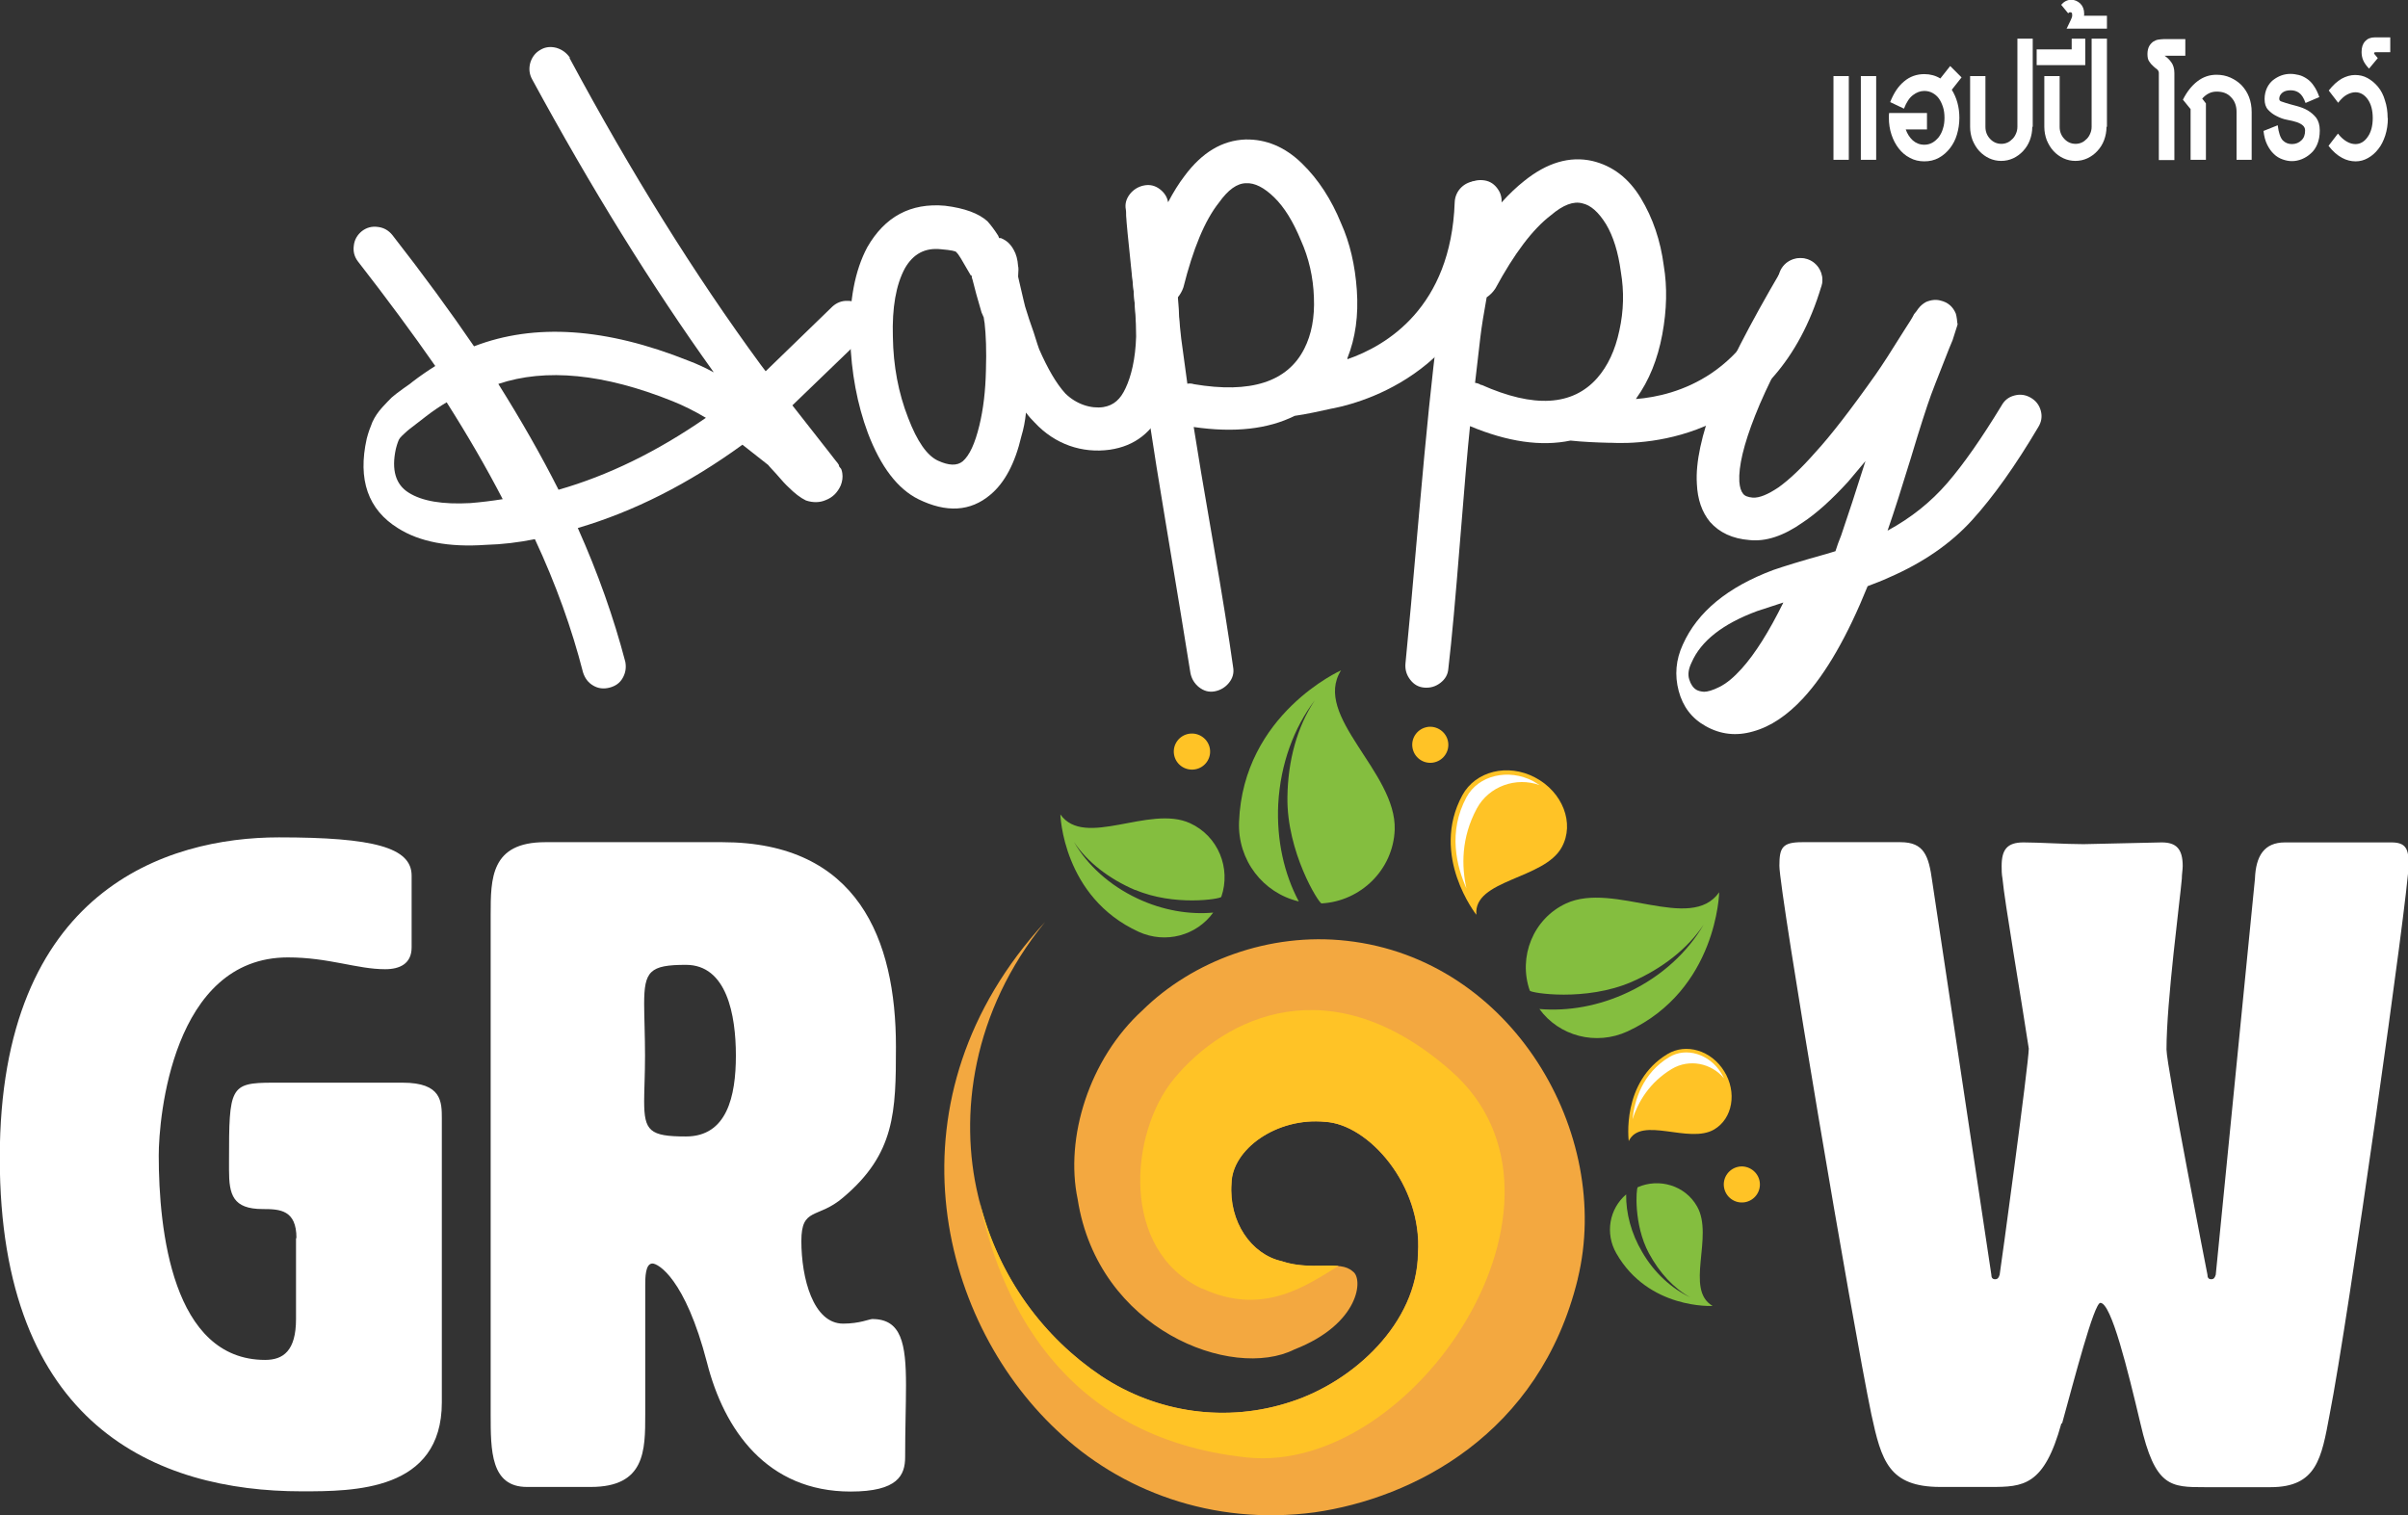
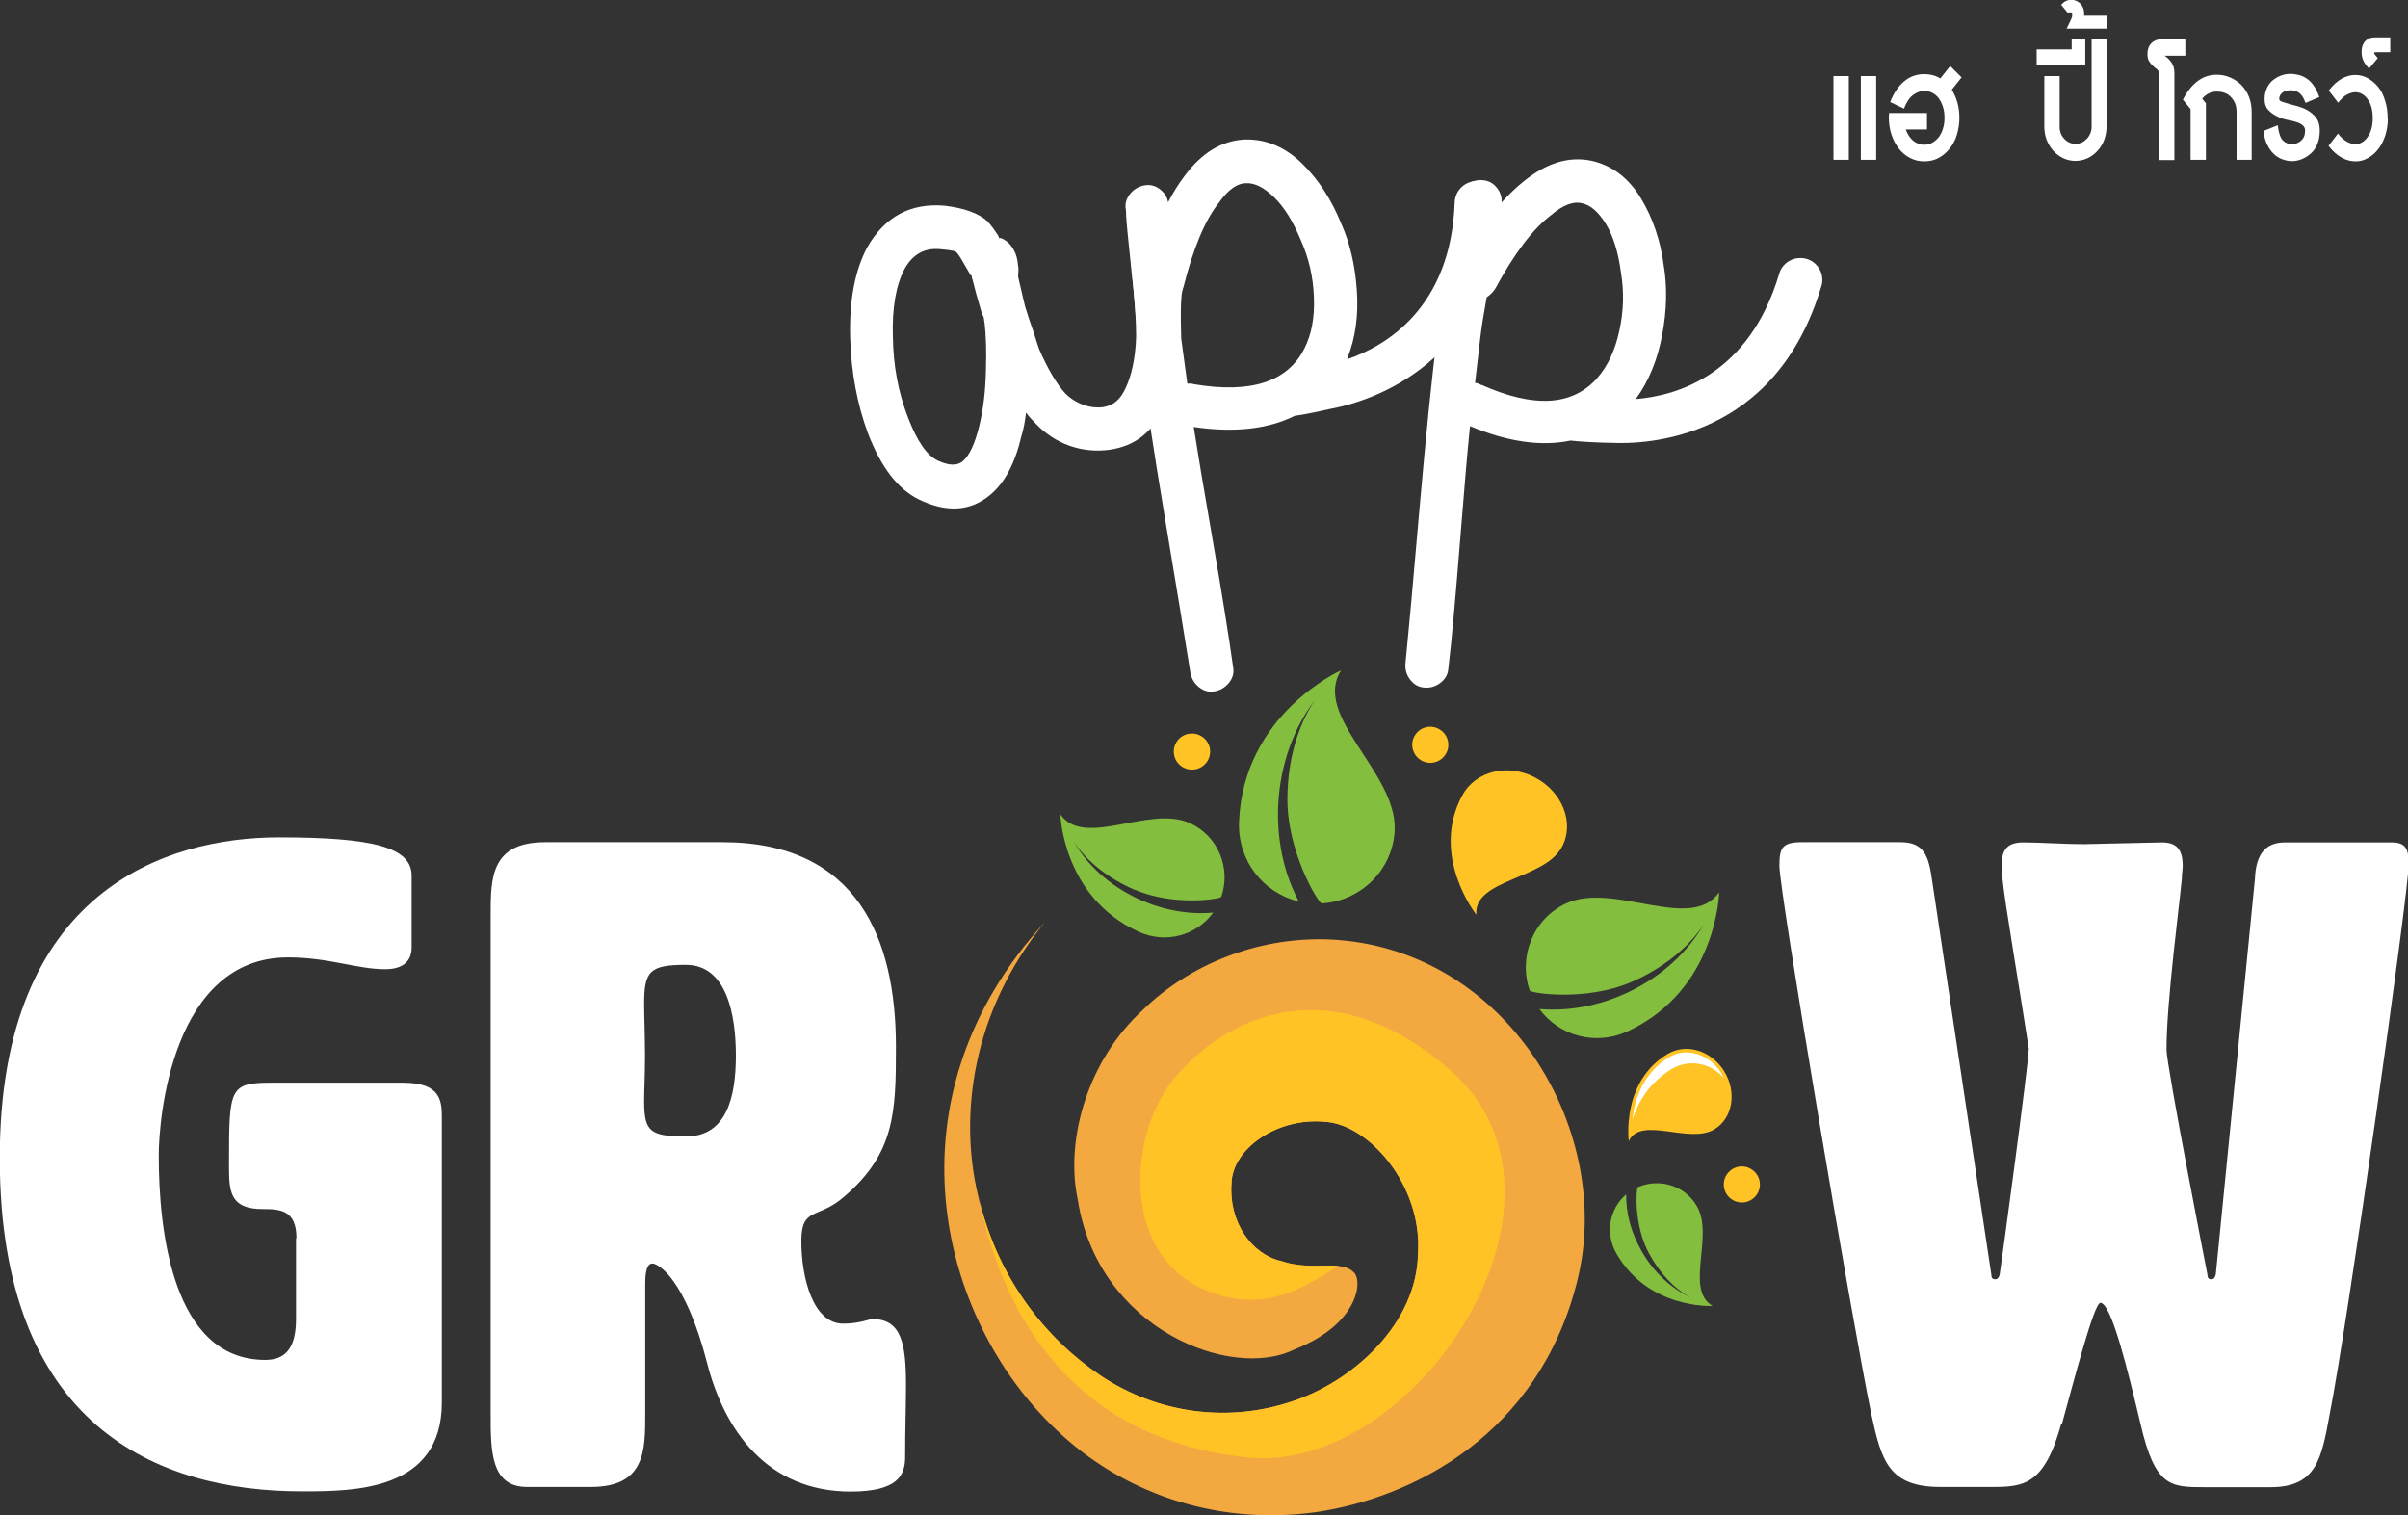
<svg xmlns="http://www.w3.org/2000/svg" width="205" height="129" viewBox="0 0 205 129" fill="none">
  <rect x="0" y="0" width="205" height="129" fill="#333333" stroke="none" />
  <g clip-path="url(#clip0_836_1647)">
    <path d="M25.238 105.414C25.238 103.012 23.84 102.938 22.368 102.938C19.814 102.938 19.497 101.709 19.497 99.606V98.824C19.497 92.57 19.572 92.179 23.207 92.179H34.279C37.615 92.179 37.615 93.798 37.615 95.269V119.393C37.615 126.97 30.103 126.97 25.686 126.97C13.365 126.97 -0.019 121.404 -0.019 98.582C-0.019 75.76 14.222 71.293 23.747 71.293C31.799 71.293 35.043 72.149 35.043 74.55V80.656C35.043 82.052 34.036 82.518 32.787 82.518C30.383 82.518 27.997 81.513 24.511 81.513C14.67 81.513 13.514 95.194 13.514 98.377C13.514 104.725 14.67 115.782 22.573 115.782C24.12 115.782 25.201 115 25.201 112.301V105.414H25.238Z" fill="white" />
    <path d="M61.493 71.703C73.031 71.703 76.274 79.987 76.274 89.108C76.274 94.674 76.199 98.229 71.782 101.952C69.62 103.814 68.222 102.734 68.222 105.656C68.222 108.821 69.228 112.693 71.782 112.693C73.18 112.693 74.019 112.302 74.261 112.302C76.74 112.302 77.131 114.387 77.131 117.942C77.131 119.636 77.057 121.739 77.057 124.048C77.057 125.593 76.442 126.989 72.415 126.989C65.295 126.989 61.642 121.739 60.188 116.006C58.324 108.821 56.013 107.574 55.547 107.574C54.931 107.574 54.931 108.802 54.931 109.435V120.418C54.931 123.508 54.931 126.598 50.29 126.598H44.866C41.772 126.598 41.772 123.508 41.772 120.418V77.883C41.772 74.793 41.772 71.703 46.413 71.703H61.511H61.493ZM54.838 85.459C54.838 86.465 54.913 88.252 54.913 89.871C54.913 91.491 54.838 92.812 54.838 93.743C54.838 96.293 55.304 96.758 58.398 96.758C61.884 96.758 62.648 93.352 62.648 89.871C62.648 86.39 61.865 82.146 58.398 82.146C55.304 82.146 54.838 82.686 54.838 85.478V85.459Z" fill="white" />
    <path d="M175.493 121.181C174.021 126.523 172.25 126.598 169.454 126.598H165.204C160.787 126.598 160.171 124.364 159.314 120.418C157.692 112.6 151.485 75.947 151.485 73.713C151.485 72.168 151.728 71.703 153.424 71.703H161.793C163.806 71.703 164.198 72.857 164.496 75.035L169.529 108.523C169.529 108.746 169.603 108.914 169.846 108.914C170.088 108.914 170.162 108.765 170.237 108.523C170.312 108.132 172.716 90.504 172.716 89.275C172.101 85.18 170.628 76.599 170.479 74.812C170.405 74.421 170.405 74.03 170.405 73.732C170.405 72.336 170.871 71.722 172.269 71.722C173.573 71.722 175.829 71.871 177.376 71.871C178.066 71.871 183.341 71.722 184.03 71.722C185.261 71.722 185.82 72.262 185.82 73.732C185.82 74.049 185.745 74.421 185.745 74.812C185.596 76.599 184.44 85.255 184.44 89.35C184.44 90.746 187.926 108.523 187.926 108.523C187.926 108.746 188.001 108.914 188.243 108.914C188.485 108.914 188.56 108.765 188.634 108.523L191.971 74.812C192.045 72.876 192.754 71.722 194.525 71.722H203.583C204.814 71.722 205.056 72.262 205.056 73.583C205.056 75.984 199.874 112.637 198.327 120.436C197.637 124.141 197.246 126.617 193.294 126.617H187.721C184.776 126.617 183.471 126.617 182.222 121.2C181.141 116.639 179.743 110.924 178.811 110.924C178.271 110.924 176.574 117.495 175.549 121.2L175.493 121.181Z" fill="white" />
    <path d="M138.904 83.599C141.513 82.463 143.675 80.769 145.036 78.722C143.694 81.03 141.513 83.096 138.661 84.455C136.126 85.665 133.479 86.112 131.056 85.907C132.734 88.215 135.865 89.053 138.568 87.806C146.192 84.269 146.359 75.967 146.359 75.967C143.936 79.429 137.412 75.036 133.33 76.916C130.516 78.219 129.23 81.477 130.236 84.343C130.311 84.548 134.989 85.293 138.904 83.599Z" fill="#84BE3F" />
    <path d="M140.376 106.7C141.271 108.356 142.482 109.678 143.899 110.46C142.315 109.697 140.842 108.394 139.798 106.588C138.866 105.006 138.419 103.293 138.438 101.692C137.002 102.921 136.63 105.006 137.599 106.7C140.339 111.502 145.8 111.186 145.8 111.186C143.396 109.79 145.931 105.266 144.477 102.716C143.47 100.929 141.252 100.278 139.426 101.078C139.295 101.134 139.053 104.243 140.376 106.7Z" fill="#84BE3F" />
    <path fill-rule="evenodd" clip-rule="evenodd" d="M134.318 108.877C137.319 96.517 128.745 81.662 114.653 80.099C108.055 79.354 101.512 81.83 97.262 86.018C92.714 90.169 90.645 96.871 91.745 102.102C93.478 113.233 104.905 117.552 110.198 114.89C115.79 112.712 116.088 108.821 115.157 108.244C114.075 107.239 111.708 108.263 109.08 107.369C106.526 106.792 104.588 104.037 104.83 100.761C104.867 97.876 108.651 95.102 112.808 95.512C116.499 95.717 121.084 100.892 120.711 106.699C120.637 112.637 115.25 117.608 109.919 119.339C104.439 121.163 98.474 120.307 93.721 117.142C88.912 113.903 84.83 108.691 83.264 101.785C81.642 94.991 82.723 86.149 88.968 78.498C75.267 93.408 79.778 112.191 89.956 121.759C95.305 126.878 103.171 129.931 111.932 128.758C120.227 127.566 131.075 122.168 134.318 108.896V108.877Z" fill="#F3A840" />
    <path fill-rule="evenodd" clip-rule="evenodd" d="M102.332 109.696C107.626 112.154 111.373 109.324 113.964 107.779C112.715 107.649 110.981 108.002 109.099 107.37C106.545 106.793 104.606 104.038 104.849 100.761C104.886 97.876 108.67 95.103 112.827 95.512C116.517 95.717 121.103 100.892 120.73 106.699C120.655 112.638 115.268 117.608 109.937 119.339C104.457 121.163 98.493 120.307 93.739 117.142C89.005 113.959 85.016 108.896 83.376 102.176C84.979 110.125 90.049 122.373 106.135 124.086C120.45 125.612 136.014 102.139 123.526 91.175C113.274 82.165 104.29 86.577 99.947 91.845C96.144 96.443 95.343 106.457 102.332 109.715V109.696Z" fill="#FFC326" />
    <path d="M124.495 67.702C125.613 65.654 128.353 64.966 130.683 66.194C133.032 67.423 134.076 70.103 132.957 72.132C131.466 74.887 125.408 74.869 125.688 77.884C125.688 77.884 121.699 72.858 124.495 67.702Z" fill="#FFC326" />
    <path d="M130.516 66.529C131.653 67.125 132.529 68.13 132.864 69.284C133.144 70.215 133.069 71.165 132.622 71.965C132.007 73.082 130.478 73.733 129.006 74.348C127.496 74.981 125.93 75.651 125.446 76.861C124.495 75.278 122.799 71.593 124.812 67.907C125.818 66.046 128.372 65.431 130.497 66.548L130.516 66.529Z" fill="#FFC326" />
-     <path d="M124.849 75.669C124.42 73.771 124.383 71.332 125.725 68.838C126.75 66.939 129.062 66.12 131.075 66.846C130.907 66.734 130.721 66.623 130.534 66.511C128.409 65.394 125.856 66.008 124.849 67.87C123.246 70.83 124.01 73.789 124.849 75.651V75.669Z" fill="white" />
    <path d="M141.96 89.74C143.545 88.791 145.688 89.424 146.788 91.211C147.888 92.979 147.515 95.232 145.931 96.162C143.787 97.428 139.705 94.971 138.661 97.149C138.661 97.149 137.99 92.123 141.96 89.74Z" fill="#FFC326" />
    <path d="M146.527 91.359C147.068 92.234 147.254 93.258 147.03 94.17C146.844 94.914 146.397 95.529 145.782 95.901C144.905 96.422 143.619 96.236 142.352 96.069C141.066 95.882 139.742 95.715 138.922 96.348C138.922 94.896 139.258 91.694 142.11 90C143.563 89.144 145.539 89.758 146.527 91.359Z" fill="#FFC326" />
    <path d="M138.978 95.305C139.444 93.835 140.413 92.16 142.333 91.005C143.806 90.131 145.688 90.503 146.77 91.806C146.695 91.657 146.62 91.508 146.527 91.359C145.539 89.74 143.545 89.125 142.11 90C139.836 91.359 139.146 93.686 138.978 95.305Z" fill="white" />
    <path d="M109.602 67.869C109.639 64.742 110.441 61.856 111.932 59.623C110.161 61.949 109.005 65.039 108.819 68.465C108.67 71.536 109.322 74.403 110.571 76.748C107.514 76.022 105.352 73.23 105.483 69.972C105.837 60.777 114.169 57.072 114.169 57.072C111.69 60.981 118.903 65.728 118.735 70.642C118.605 74.049 115.846 76.729 112.51 76.916C112.267 76.916 109.527 72.522 109.602 67.85V67.869Z" fill="#84BE3F" />
    <path d="M96.647 75.781C94.429 74.831 92.584 73.416 91.428 71.685C92.565 73.64 94.429 75.371 96.852 76.507C98.996 77.512 101.251 77.884 103.283 77.698C101.866 79.652 99.238 80.378 96.945 79.336C90.459 76.376 90.272 69.34 90.272 69.34C92.341 72.262 97.84 68.502 101.307 70.084C103.712 71.183 104.811 73.919 103.973 76.358C103.917 76.544 99.947 77.177 96.647 75.762V75.781Z" fill="#84BE3F" />
    <path d="M101.233 62.471C100.394 62.602 99.816 63.384 99.946 64.221C100.077 65.059 100.86 65.636 101.717 65.506C102.556 65.375 103.134 64.594 103.003 63.756C102.873 62.918 102.071 62.341 101.233 62.471Z" fill="#FFC326" />
    <path d="M148.056 99.327C147.217 99.457 146.639 100.239 146.769 101.077C146.9 101.914 147.683 102.491 148.522 102.361C149.36 102.231 149.938 101.449 149.808 100.611C149.677 99.774 148.876 99.197 148.037 99.327H148.056Z" fill="#FFC326" />
    <path d="M121.531 61.893C120.693 62.024 120.115 62.806 120.245 63.643C120.376 64.481 121.159 65.058 121.997 64.928C122.836 64.797 123.414 64.015 123.283 63.178C123.153 62.34 122.351 61.763 121.513 61.893H121.531Z" fill="#FFC326" />
    <path d="M156.089 13.606V6.477H157.394V13.606H156.089ZM158.419 13.606V6.477H159.724V13.606H158.419Z" fill="white" />
    <path d="M166.155 7.631C166.584 8.32 166.807 9.121 166.807 10.033C166.807 10.535 166.733 11.001 166.602 11.447C166.472 11.894 166.267 12.285 166.006 12.62C165.745 12.955 165.428 13.235 165.055 13.439C164.682 13.644 164.272 13.737 163.825 13.737C163.377 13.737 162.967 13.644 162.595 13.439C162.222 13.253 161.905 12.974 161.644 12.639C161.383 12.304 161.178 11.913 161.029 11.466C160.88 11.019 160.805 10.535 160.805 10.033C160.805 9.996 160.805 9.958 160.805 9.921C160.805 9.884 160.805 9.772 160.824 9.623H164.049V11.019H162.24C162.371 11.392 162.576 11.708 162.837 11.95C163.117 12.192 163.433 12.322 163.825 12.322C164.067 12.322 164.291 12.267 164.496 12.155C164.701 12.043 164.887 11.876 165.055 11.671C165.204 11.466 165.335 11.224 165.409 10.945C165.502 10.666 165.54 10.368 165.54 10.033C165.54 9.698 165.502 9.381 165.409 9.102C165.316 8.823 165.204 8.581 165.055 8.376C164.906 8.171 164.72 8.022 164.514 7.911C164.309 7.799 164.067 7.743 163.825 7.743C163.489 7.743 163.172 7.855 162.856 8.097C162.557 8.32 162.296 8.711 162.091 9.251L160.917 8.693C161.215 7.929 161.607 7.334 162.11 6.924C162.595 6.515 163.172 6.31 163.825 6.31C164.328 6.31 164.794 6.44 165.186 6.682L166.024 5.621L166.994 6.589L166.155 7.65V7.631Z" fill="white" />
-     <path d="M173.014 10.795C173.014 11.204 172.94 11.576 172.809 11.93C172.679 12.284 172.474 12.6 172.231 12.861C171.989 13.121 171.709 13.326 171.393 13.475C171.076 13.624 170.722 13.699 170.367 13.699C170.013 13.699 169.659 13.624 169.342 13.475C169.025 13.326 168.746 13.121 168.503 12.861C168.261 12.6 168.075 12.284 167.926 11.93C167.795 11.576 167.721 11.204 167.721 10.795V6.476H169.025V10.795C169.025 11.204 169.156 11.539 169.417 11.819C169.678 12.098 169.995 12.247 170.386 12.247C170.572 12.247 170.74 12.209 170.908 12.135C171.076 12.06 171.206 11.949 171.337 11.819C171.467 11.688 171.56 11.539 171.635 11.353C171.709 11.186 171.747 10.999 171.747 10.795V3.293H173.052V10.795H173.014Z" fill="white" />
    <path d="M179.333 10.795C179.333 11.204 179.259 11.576 179.128 11.93C178.998 12.284 178.793 12.6 178.55 12.861C178.308 13.121 178.028 13.326 177.711 13.475C177.395 13.624 177.04 13.699 176.686 13.699C176.332 13.699 175.978 13.624 175.661 13.475C175.344 13.326 175.065 13.121 174.822 12.861C174.58 12.6 174.394 12.284 174.244 11.93C174.114 11.576 174.039 11.204 174.039 10.795V6.476H175.344V10.795C175.344 11.204 175.475 11.539 175.736 11.819C175.997 12.098 176.313 12.247 176.705 12.247C176.891 12.247 177.059 12.209 177.227 12.135C177.395 12.06 177.525 11.949 177.656 11.819C177.786 11.688 177.879 11.539 177.954 11.353C178.028 11.186 178.066 10.999 178.066 10.795V3.293H179.37V10.795H179.333Z" fill="white" />
    <path d="M173.387 5.545V4.205H176.369V3.293H177.525V5.545H173.387Z" fill="white" />
    <path d="M175.922 2.475C175.997 2.326 176.071 2.158 176.164 1.972C176.258 1.786 176.332 1.619 176.388 1.47C176.407 1.395 176.425 1.302 176.407 1.209C176.407 1.097 176.351 1.042 176.239 1.042C176.164 1.042 176.108 1.079 176.071 1.135L175.475 0.409C175.587 0.278 175.717 0.167 175.866 0.092C176.015 0.018 176.164 -0.02 176.332 -0.02C176.612 -0.02 176.873 0.092 177.096 0.297C177.32 0.52 177.432 0.8 177.432 1.172C177.432 1.228 177.432 1.284 177.413 1.339H177.544H179.37V2.438H175.959L175.922 2.475Z" fill="white" />
    <path d="M184.254 4.728C184.478 4.877 184.683 5.063 184.85 5.305C185.018 5.529 185.111 5.845 185.111 6.217V13.626H183.788V6.199C183.788 6.087 183.732 5.994 183.639 5.901C183.527 5.826 183.415 5.733 183.303 5.622C183.173 5.51 183.061 5.38 182.968 5.231C182.856 5.082 182.819 4.858 182.819 4.598C182.819 4.337 182.875 4.095 182.968 3.928C183.061 3.76 183.192 3.63 183.322 3.537C183.471 3.444 183.62 3.388 183.769 3.369C183.918 3.351 184.068 3.332 184.179 3.332H186.043V4.747H184.254V4.728Z" fill="white" />
    <path d="M191.71 13.606H190.405V9.53C190.405 9.027 190.256 8.599 189.939 8.283C189.641 7.947 189.231 7.799 188.709 7.799C188.224 7.799 187.833 8.003 187.479 8.394L187.796 8.804V13.606H186.491V9.288L185.838 8.487C186.174 7.817 186.584 7.296 187.069 6.924C187.553 6.551 188.094 6.365 188.69 6.365C189.119 6.365 189.51 6.44 189.883 6.607C190.256 6.775 190.554 6.98 190.834 7.259C191.095 7.538 191.318 7.873 191.468 8.264C191.617 8.655 191.691 9.083 191.691 9.53V13.606H191.71Z" fill="white" />
    <path d="M197.488 11.131C197.488 11.559 197.414 11.95 197.283 12.266C197.153 12.583 196.966 12.862 196.724 13.067C196.5 13.271 196.239 13.439 195.96 13.551C195.68 13.662 195.401 13.718 195.121 13.718C194.841 13.718 194.58 13.662 194.32 13.569C194.059 13.476 193.798 13.327 193.593 13.123C193.369 12.918 193.183 12.657 193.015 12.322C192.847 11.987 192.754 11.615 192.698 11.149L193.909 10.665C193.984 11.298 194.133 11.726 194.338 11.95C194.562 12.173 194.823 12.266 195.121 12.266C195.438 12.266 195.718 12.155 195.923 11.95C196.146 11.745 196.239 11.466 196.239 11.112C196.239 10.945 196.184 10.814 196.072 10.703C195.96 10.591 195.792 10.498 195.55 10.405C195.307 10.33 195.028 10.256 194.711 10.2C194.394 10.144 194.096 10.033 193.816 9.884C193.537 9.753 193.294 9.567 193.089 9.344C192.884 9.12 192.791 8.823 192.791 8.432C192.791 8.078 192.866 7.762 192.996 7.482C193.127 7.203 193.313 6.98 193.518 6.812C193.742 6.645 193.965 6.514 194.226 6.421C194.487 6.328 194.748 6.291 194.991 6.291C195.233 6.291 195.457 6.328 195.699 6.384C195.941 6.44 196.165 6.552 196.389 6.701C196.612 6.849 196.817 7.054 196.985 7.315C197.171 7.575 197.321 7.892 197.451 8.264L196.277 8.767C196.128 8.339 195.941 8.059 195.736 7.91C195.531 7.762 195.289 7.687 195.009 7.687C194.692 7.687 194.45 7.762 194.282 7.91C194.115 8.059 194.04 8.227 194.04 8.413C194.04 8.525 194.096 8.599 194.208 8.636C194.32 8.674 194.45 8.711 194.599 8.767C194.879 8.86 195.196 8.934 195.531 9.027C195.867 9.12 196.184 9.232 196.463 9.4C196.743 9.567 196.985 9.772 197.19 10.033C197.376 10.293 197.488 10.647 197.488 11.094V11.131Z" fill="white" />
    <path d="M203.285 10.052C203.285 10.592 203.211 11.076 203.062 11.541C202.912 11.988 202.726 12.379 202.465 12.695C202.223 13.012 201.925 13.272 201.589 13.458C201.254 13.645 200.918 13.738 200.545 13.738C200.154 13.738 199.762 13.645 199.39 13.44C198.998 13.235 198.607 12.9 198.234 12.416L199.035 11.373C199.278 11.69 199.539 11.913 199.8 12.062C200.061 12.211 200.303 12.267 200.527 12.267C200.937 12.267 201.291 12.062 201.57 11.653C201.85 11.262 201.999 10.722 201.999 10.052C201.999 9.382 201.85 8.842 201.57 8.451C201.291 8.06 200.937 7.855 200.527 7.855C200.284 7.855 200.042 7.93 199.8 8.06C199.557 8.19 199.296 8.432 199.054 8.749L198.253 7.706C198.607 7.26 198.961 6.925 199.352 6.701C199.725 6.496 200.116 6.385 200.489 6.385C200.862 6.385 201.216 6.459 201.552 6.645C201.887 6.832 202.186 7.074 202.446 7.39C202.707 7.706 202.912 8.097 203.043 8.563C203.192 9.009 203.267 9.512 203.267 10.052H203.285Z" fill="white" />
    <path d="M202.241 4.447C202.241 4.447 202.13 4.447 202.111 4.503C202.111 4.541 202.111 4.578 202.167 4.634L202.428 4.95L201.682 5.844C201.44 5.583 201.272 5.341 201.179 5.118C201.086 4.894 201.048 4.652 201.048 4.429C201.048 4.038 201.142 3.74 201.347 3.517C201.552 3.293 201.813 3.182 202.167 3.182H203.49V4.447H202.241Z" fill="white" />
-     <path d="M48.482 4.933C53.72 14.687 59.144 23.399 64.773 31.068L65.183 31.608L70.868 26.098C71.241 25.763 71.67 25.596 72.173 25.614C72.676 25.614 73.105 25.819 73.459 26.21C73.814 26.601 73.981 27.029 73.963 27.532C73.963 28.034 73.739 28.462 73.347 28.834L67.457 34.512L68.669 36.057L69.34 36.913L70.011 37.77L70.552 38.458L71.129 39.203L71.297 39.408L71.372 39.519L71.409 39.575L71.446 39.724C71.446 39.724 71.558 39.873 71.614 39.929C71.67 40.059 71.689 40.19 71.707 40.282C71.763 40.636 71.707 40.99 71.577 41.325C71.297 41.939 70.887 42.349 70.309 42.572C69.806 42.795 69.228 42.814 68.613 42.609C68.147 42.386 67.662 42.014 67.103 41.455C66.935 41.306 66.563 40.915 66.041 40.301C65.705 39.929 65.481 39.706 65.407 39.594L63.207 37.863C58.622 41.195 53.944 43.559 49.19 44.955C50.905 48.789 52.247 52.587 53.235 56.347C53.328 56.85 53.254 57.296 53.011 57.724C52.769 58.153 52.396 58.413 51.893 58.544C51.39 58.674 50.924 58.618 50.514 58.376C50.085 58.134 49.806 57.762 49.638 57.259C48.687 53.536 47.326 49.739 45.537 45.904C44.139 46.183 42.76 46.351 41.362 46.388C38.193 46.611 35.714 46.128 33.887 44.973C31.334 43.391 30.439 40.841 31.222 37.341C31.352 36.839 31.52 36.373 31.706 35.927C31.911 35.48 32.191 35.07 32.545 34.679C32.899 34.289 33.179 34.009 33.347 33.842C33.533 33.674 33.868 33.414 34.334 33.079C34.819 32.744 35.08 32.557 35.099 32.52C35.751 32.018 36.404 31.571 37.056 31.161C35.136 28.406 32.955 25.447 30.476 22.264C30.178 21.873 30.047 21.426 30.122 20.905C30.178 20.402 30.42 19.992 30.812 19.676C31.203 19.378 31.65 19.248 32.172 19.322C32.675 19.378 33.086 19.62 33.403 20.011C36.049 23.399 38.361 26.564 40.355 29.486C45.518 27.494 51.595 27.904 58.622 30.715C59.368 30.994 60.076 31.329 60.766 31.701C55.453 24.293 50.309 15.972 45.295 6.739C45.052 6.292 45.015 5.827 45.145 5.343C45.295 4.859 45.574 4.486 46.003 4.244C46.432 3.984 46.898 3.947 47.382 4.077C47.867 4.226 48.24 4.505 48.519 4.915L48.482 4.933ZM42.797 42.498C41.418 39.836 39.833 37.099 38.025 34.251C37.429 34.605 36.851 34.996 36.273 35.443L35.527 36.02L34.875 36.522C34.763 36.615 34.614 36.727 34.446 36.895C34.26 37.062 34.129 37.193 34.055 37.286C33.98 37.379 33.924 37.49 33.868 37.658C33.813 37.807 33.757 37.993 33.701 38.216C33.309 40.003 33.682 41.251 34.782 41.939C35.919 42.665 37.671 42.963 40.038 42.833C40.952 42.758 41.865 42.647 42.797 42.498ZM60.095 35.573C59.125 34.996 58.193 34.531 57.261 34.158C51.427 31.813 46.469 31.329 42.424 32.688C44.363 35.778 46.078 38.775 47.55 41.697C51.781 40.487 55.957 38.44 60.095 35.573Z" fill="white" />
    <path d="M85.053 20.271C85.053 20.271 85.146 20.271 85.202 20.271C85.687 20.457 86.041 20.793 86.302 21.276C86.507 21.63 86.638 22.096 86.675 22.672C86.712 22.747 86.712 23.045 86.675 23.547L86.749 23.883C87.085 25.316 87.253 26.06 87.271 26.098C87.495 26.842 87.737 27.568 87.998 28.294C88.259 29.113 88.408 29.597 88.464 29.727C89.191 31.384 89.918 32.65 90.701 33.506C91.652 34.437 92.901 34.809 93.926 34.66C94.839 34.511 95.398 33.972 95.827 33.041C96.293 32.054 96.666 30.584 96.722 28.648C96.722 27.215 96.61 25.372 96.33 23.119C96.032 20.29 95.883 18.745 95.883 18.503C95.846 17.982 95.995 17.535 96.33 17.163C96.666 16.79 97.094 16.604 97.598 16.585C98.101 16.567 98.548 16.716 98.921 17.051C99.294 17.386 99.48 17.796 99.499 18.279C99.536 18.466 99.704 19.936 100.021 22.71C100.301 25.055 100.431 27.066 100.412 28.76C100.375 31.198 99.872 33.153 99.126 34.66C98.12 36.782 96.647 37.974 94.466 38.29C92.136 38.607 89.825 37.843 88.091 35.982C87.849 35.74 87.588 35.461 87.346 35.126C87.271 35.852 87.141 36.522 86.954 37.136C86.414 39.444 85.538 41.101 84.308 42.125C82.611 43.558 80.561 43.67 78.175 42.497C76.423 41.622 74.988 39.761 73.888 36.876C72.975 34.418 72.471 31.719 72.378 28.797C72.285 25.632 72.77 23.045 73.832 21.053C75.323 18.447 77.523 17.256 80.449 17.516C82.127 17.721 83.32 18.168 84.065 18.838C84.345 19.154 84.662 19.564 84.979 20.067L85.053 20.253V20.271ZM82.649 23.454C82.481 23.175 82.201 22.691 81.791 21.984C81.624 21.705 81.493 21.537 81.418 21.481C81.418 21.388 80.99 21.295 80.114 21.221C78.753 21.072 77.746 21.611 77.038 22.84C76.274 24.255 75.938 26.209 76.013 28.685C76.05 31.142 76.479 33.45 77.318 35.591C78.082 37.583 78.921 38.793 79.853 39.221C80.785 39.649 81.474 39.668 81.959 39.277C82.537 38.774 83.003 37.769 83.376 36.224C83.711 34.847 83.898 33.283 83.935 31.533C83.991 29.839 83.935 28.499 83.823 27.512C83.786 27.326 83.767 27.159 83.749 27.028L83.562 26.6C83.227 25.465 82.966 24.534 82.798 23.827C82.742 23.696 82.723 23.585 82.723 23.492C82.723 23.454 82.667 23.436 82.63 23.454H82.649Z" fill="white" />
-     <path d="M154.822 24.776C152.175 29.412 150.367 32.948 149.416 35.387C148.447 37.844 148 39.706 148.074 41.009C148.112 41.492 148.223 41.828 148.391 42.032C148.522 42.218 148.801 42.33 149.211 42.367C149.77 42.405 150.497 42.107 151.411 41.493C152.324 40.841 153.387 39.836 154.561 38.496C155.847 37.099 157.562 34.884 159.705 31.85C160.227 31.105 161.01 29.896 162.073 28.183C162.539 27.476 162.837 26.992 162.949 26.75C163.098 26.564 163.228 26.415 163.303 26.284C163.471 26.061 163.694 25.856 163.974 25.707C164.421 25.521 164.831 25.484 165.223 25.596C165.838 25.744 166.267 26.117 166.509 26.712C166.546 26.861 166.584 27.029 166.602 27.196C166.602 27.364 166.639 27.513 166.658 27.606L166.621 27.736L166.229 28.965C166.062 29.337 165.838 29.914 165.54 30.677C164.869 32.371 164.496 33.339 164.403 33.6C164.03 34.624 163.452 36.411 162.688 38.961C161.905 41.511 161.253 43.577 160.693 45.178C162.688 44.099 164.384 42.74 165.782 41.12C167.18 39.501 168.708 37.304 170.386 34.549C170.628 34.102 170.983 33.805 171.486 33.674C171.97 33.544 172.436 33.6 172.884 33.861C173.331 34.121 173.611 34.493 173.741 34.977C173.872 35.461 173.797 35.927 173.518 36.373C171.579 39.65 169.696 42.293 167.888 44.285C166.08 46.276 163.713 47.915 160.787 49.18C160.227 49.441 159.631 49.664 158.997 49.906C157.282 54.151 155.456 57.334 153.517 59.437C152.156 60.908 150.74 61.857 149.267 62.267C147.813 62.695 146.453 62.527 145.204 61.82C144.029 61.168 143.265 60.163 142.911 58.823C142.557 57.483 142.669 56.161 143.265 54.877C144.514 52.084 147.086 49.981 150.963 48.529C151.821 48.231 153.312 47.766 155.456 47.17L156.257 46.928C156.388 46.5 156.555 46.053 156.742 45.588C157.301 43.968 157.991 41.846 158.811 39.259L157.338 41.009C155.959 42.516 154.673 43.689 153.461 44.489C151.821 45.644 150.311 46.128 148.932 45.979C147.496 45.867 146.378 45.346 145.577 44.434C144.887 43.596 144.514 42.516 144.458 41.176C144.346 39.389 144.85 37.025 145.968 34.102C146.993 31.441 148.894 27.718 151.69 22.952C151.933 22.506 152.287 22.208 152.79 22.077C153.275 21.947 153.741 22.003 154.188 22.264C154.635 22.524 154.915 22.896 155.046 23.38C155.176 23.864 155.101 24.33 154.822 24.776ZM151.802 51.303L149.584 52.029C146.676 53.108 144.812 54.56 144.011 56.403C143.75 56.943 143.675 57.408 143.806 57.836C143.936 58.264 144.141 58.562 144.421 58.73C144.589 58.823 144.794 58.879 145.073 58.897C145.353 58.897 145.782 58.786 146.378 58.488C146.975 58.19 147.59 57.687 148.261 56.943C149.435 55.64 150.609 53.76 151.821 51.303H151.802Z" fill="white" />
-     <path d="M127.589 17.349C127.626 16.307 126.806 15.45 125.781 15.413C124.737 15.395 123.88 16.195 123.843 17.219C123.526 26.21 117.99 29.449 114.709 30.584V30.491C115.399 28.76 115.66 26.843 115.511 24.702C115.361 22.561 114.914 20.663 114.169 19.006C113.348 16.995 112.249 15.283 110.832 13.905C109.415 12.528 107.812 11.839 106.023 11.876C104.047 11.951 102.332 12.975 100.841 14.985C100.356 15.618 99.891 16.363 99.443 17.219C99.368 16.772 99.126 16.4 98.735 16.102C98.343 15.804 97.896 15.692 97.411 15.786C96.927 15.879 96.517 16.121 96.2 16.512C95.883 16.921 95.752 17.349 95.846 17.852C96.032 19.192 96.237 21.165 96.424 23.753C96.629 26.34 96.796 28.183 96.945 29.318C97.374 32.837 98.12 37.807 99.201 44.266C100.282 50.725 100.99 55.063 101.344 57.296C101.438 57.78 101.68 58.19 102.071 58.506C102.481 58.823 102.91 58.953 103.413 58.86C103.898 58.767 104.308 58.525 104.625 58.134C104.942 57.743 105.072 57.296 104.979 56.794C104.625 54.281 104.066 50.725 103.264 46.127C102.463 41.53 101.922 38.272 101.624 36.355C105.072 36.857 107.943 36.541 110.217 35.405C111.186 35.275 112.51 34.977 113.348 34.791L113.553 34.754C116.592 34.14 127.123 30.994 127.608 17.349H127.589ZM101.643 32.706C101.456 32.651 101.27 32.632 101.083 32.669L100.561 28.834C100.45 27.885 100.338 26.731 100.226 25.372C100.45 25.111 100.636 24.795 100.748 24.46C101.568 21.202 102.556 18.782 103.768 17.256C104.55 16.158 105.315 15.599 106.097 15.599C106.824 15.562 107.626 15.972 108.483 16.809C109.341 17.647 110.086 18.857 110.739 20.439C111.428 21.966 111.801 23.604 111.857 25.316C111.932 27.029 111.652 28.481 111.037 29.691C109.602 32.52 106.47 33.525 101.624 32.706H101.643Z" fill="white" />
+     <path d="M127.589 17.349C127.626 16.307 126.806 15.45 125.781 15.413C124.737 15.395 123.88 16.195 123.843 17.219C123.526 26.21 117.99 29.449 114.709 30.584V30.491C115.399 28.76 115.66 26.843 115.511 24.702C115.361 22.561 114.914 20.663 114.169 19.006C113.348 16.995 112.249 15.283 110.832 13.905C109.415 12.528 107.812 11.839 106.023 11.876C104.047 11.951 102.332 12.975 100.841 14.985C100.356 15.618 99.891 16.363 99.443 17.219C99.368 16.772 99.126 16.4 98.735 16.102C98.343 15.804 97.896 15.692 97.411 15.786C96.927 15.879 96.517 16.121 96.2 16.512C95.883 16.921 95.752 17.349 95.846 17.852C96.032 19.192 96.237 21.165 96.424 23.753C96.629 26.34 96.796 28.183 96.945 29.318C97.374 32.837 98.12 37.807 99.201 44.266C100.282 50.725 100.99 55.063 101.344 57.296C101.438 57.78 101.68 58.19 102.071 58.506C102.481 58.823 102.91 58.953 103.413 58.86C103.898 58.767 104.308 58.525 104.625 58.134C104.942 57.743 105.072 57.296 104.979 56.794C104.625 54.281 104.066 50.725 103.264 46.127C102.463 41.53 101.922 38.272 101.624 36.355C105.072 36.857 107.943 36.541 110.217 35.405C111.186 35.275 112.51 34.977 113.348 34.791L113.553 34.754C116.592 34.14 127.123 30.994 127.608 17.349H127.589ZM101.643 32.706C101.456 32.651 101.27 32.632 101.083 32.669L100.561 28.834C100.45 25.111 100.636 24.795 100.748 24.46C101.568 21.202 102.556 18.782 103.768 17.256C104.55 16.158 105.315 15.599 106.097 15.599C106.824 15.562 107.626 15.972 108.483 16.809C109.341 17.647 110.086 18.857 110.739 20.439C111.428 21.966 111.801 23.604 111.857 25.316C111.932 27.029 111.652 28.481 111.037 29.691C109.602 32.52 106.47 33.525 101.624 32.706H101.643Z" fill="white" />
    <path d="M155.064 24.368C155.362 23.381 154.785 22.32 153.797 22.041C152.79 21.762 151.746 22.32 151.467 23.307C148.913 31.925 142.743 33.694 139.276 33.973L139.314 33.898C140.395 32.391 141.122 30.585 141.513 28.482C141.904 26.378 141.942 24.424 141.644 22.637C141.364 20.477 140.712 18.56 139.686 16.866C138.661 15.172 137.282 14.111 135.548 13.701C133.628 13.273 131.69 13.85 129.751 15.414C129.118 15.917 128.484 16.512 127.831 17.238C127.869 16.791 127.738 16.363 127.421 15.972C127.105 15.582 126.713 15.377 126.21 15.339C125.707 15.302 125.259 15.433 124.849 15.749C124.439 16.066 124.215 16.456 124.178 16.959C124.029 18.318 123.712 20.254 123.265 22.804C122.817 25.354 122.519 27.197 122.389 28.314C121.923 31.814 121.419 36.821 120.842 43.355C120.282 49.87 119.872 54.263 119.649 56.515C119.611 57.018 119.742 57.465 120.059 57.874C120.376 58.284 120.767 58.507 121.27 58.544C121.774 58.581 122.221 58.451 122.631 58.135C123.041 57.818 123.265 57.427 123.302 56.925C123.6 54.412 123.917 50.819 124.29 46.166C124.663 41.512 124.942 38.217 125.147 36.281C128.353 37.621 131.205 38.031 133.703 37.51C134.691 37.621 136.033 37.677 136.89 37.696H137.095C140.19 37.863 151.168 37.454 155.064 24.349V24.368ZM126.098 32.782C125.93 32.67 125.744 32.614 125.576 32.595L126.023 28.742C126.135 27.793 126.322 26.657 126.564 25.317C126.862 25.112 127.105 24.87 127.31 24.554C128.913 21.594 130.478 19.509 132.044 18.318C133.069 17.443 133.964 17.108 134.71 17.313C135.418 17.462 136.089 18.057 136.723 19.081C137.338 20.105 137.766 21.464 137.99 23.158C138.27 24.814 138.232 26.471 137.86 28.146C137.506 29.822 136.872 31.162 135.977 32.186C133.871 34.569 130.59 34.755 126.117 32.763L126.098 32.782Z" fill="white" />
  </g>
  <defs>
    <clipPath id="clip0_836_1647">
      <rect width="205" height="129" fill="white" />
    </clipPath>
  </defs>
</svg>